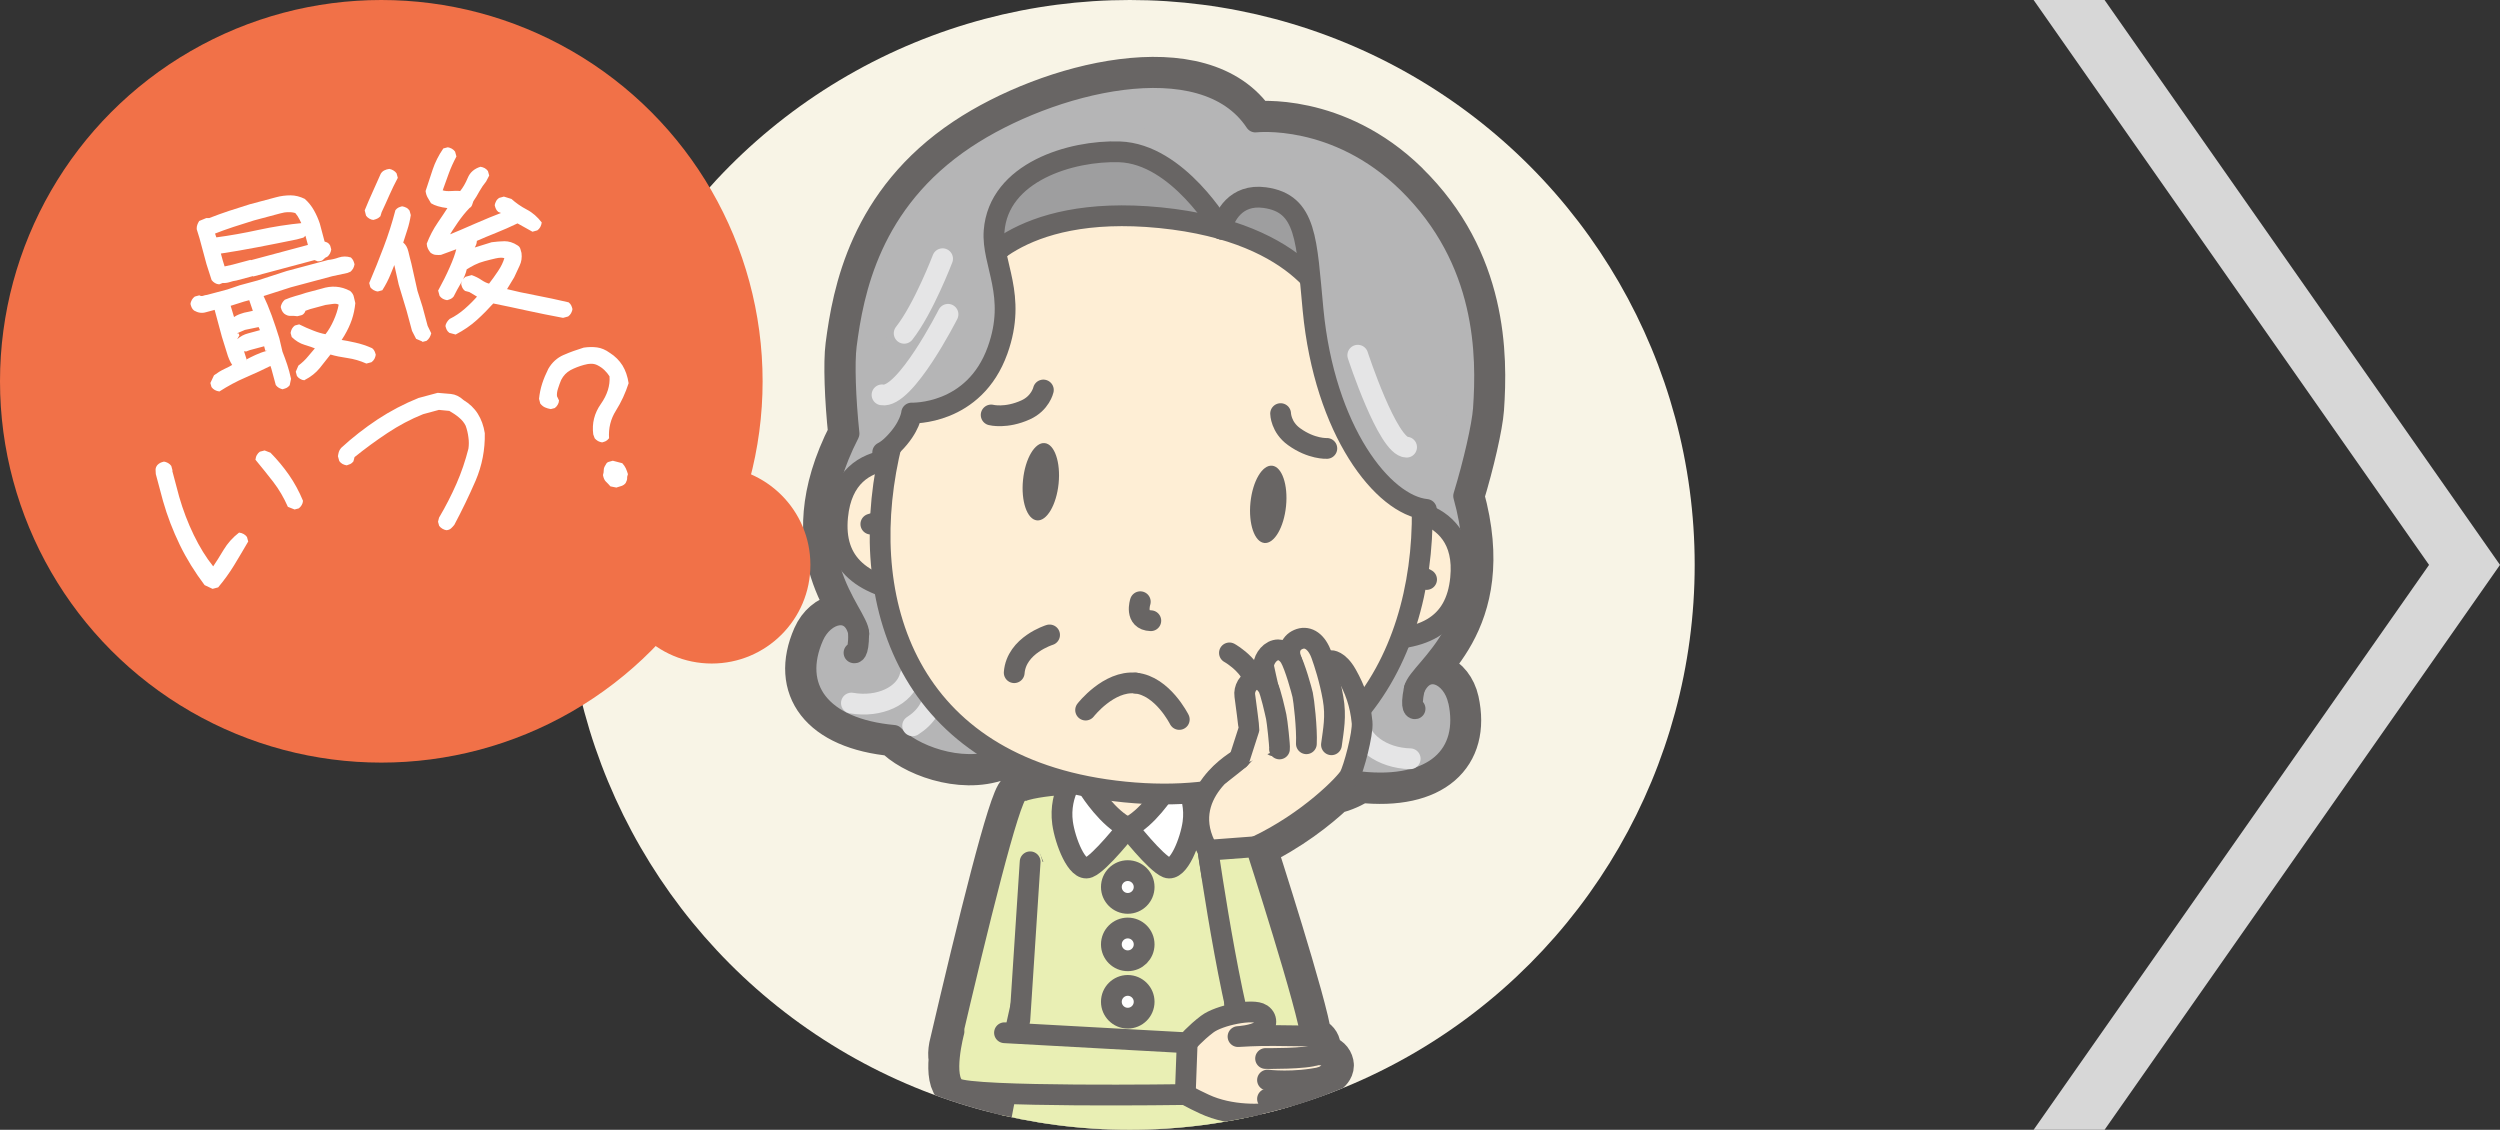
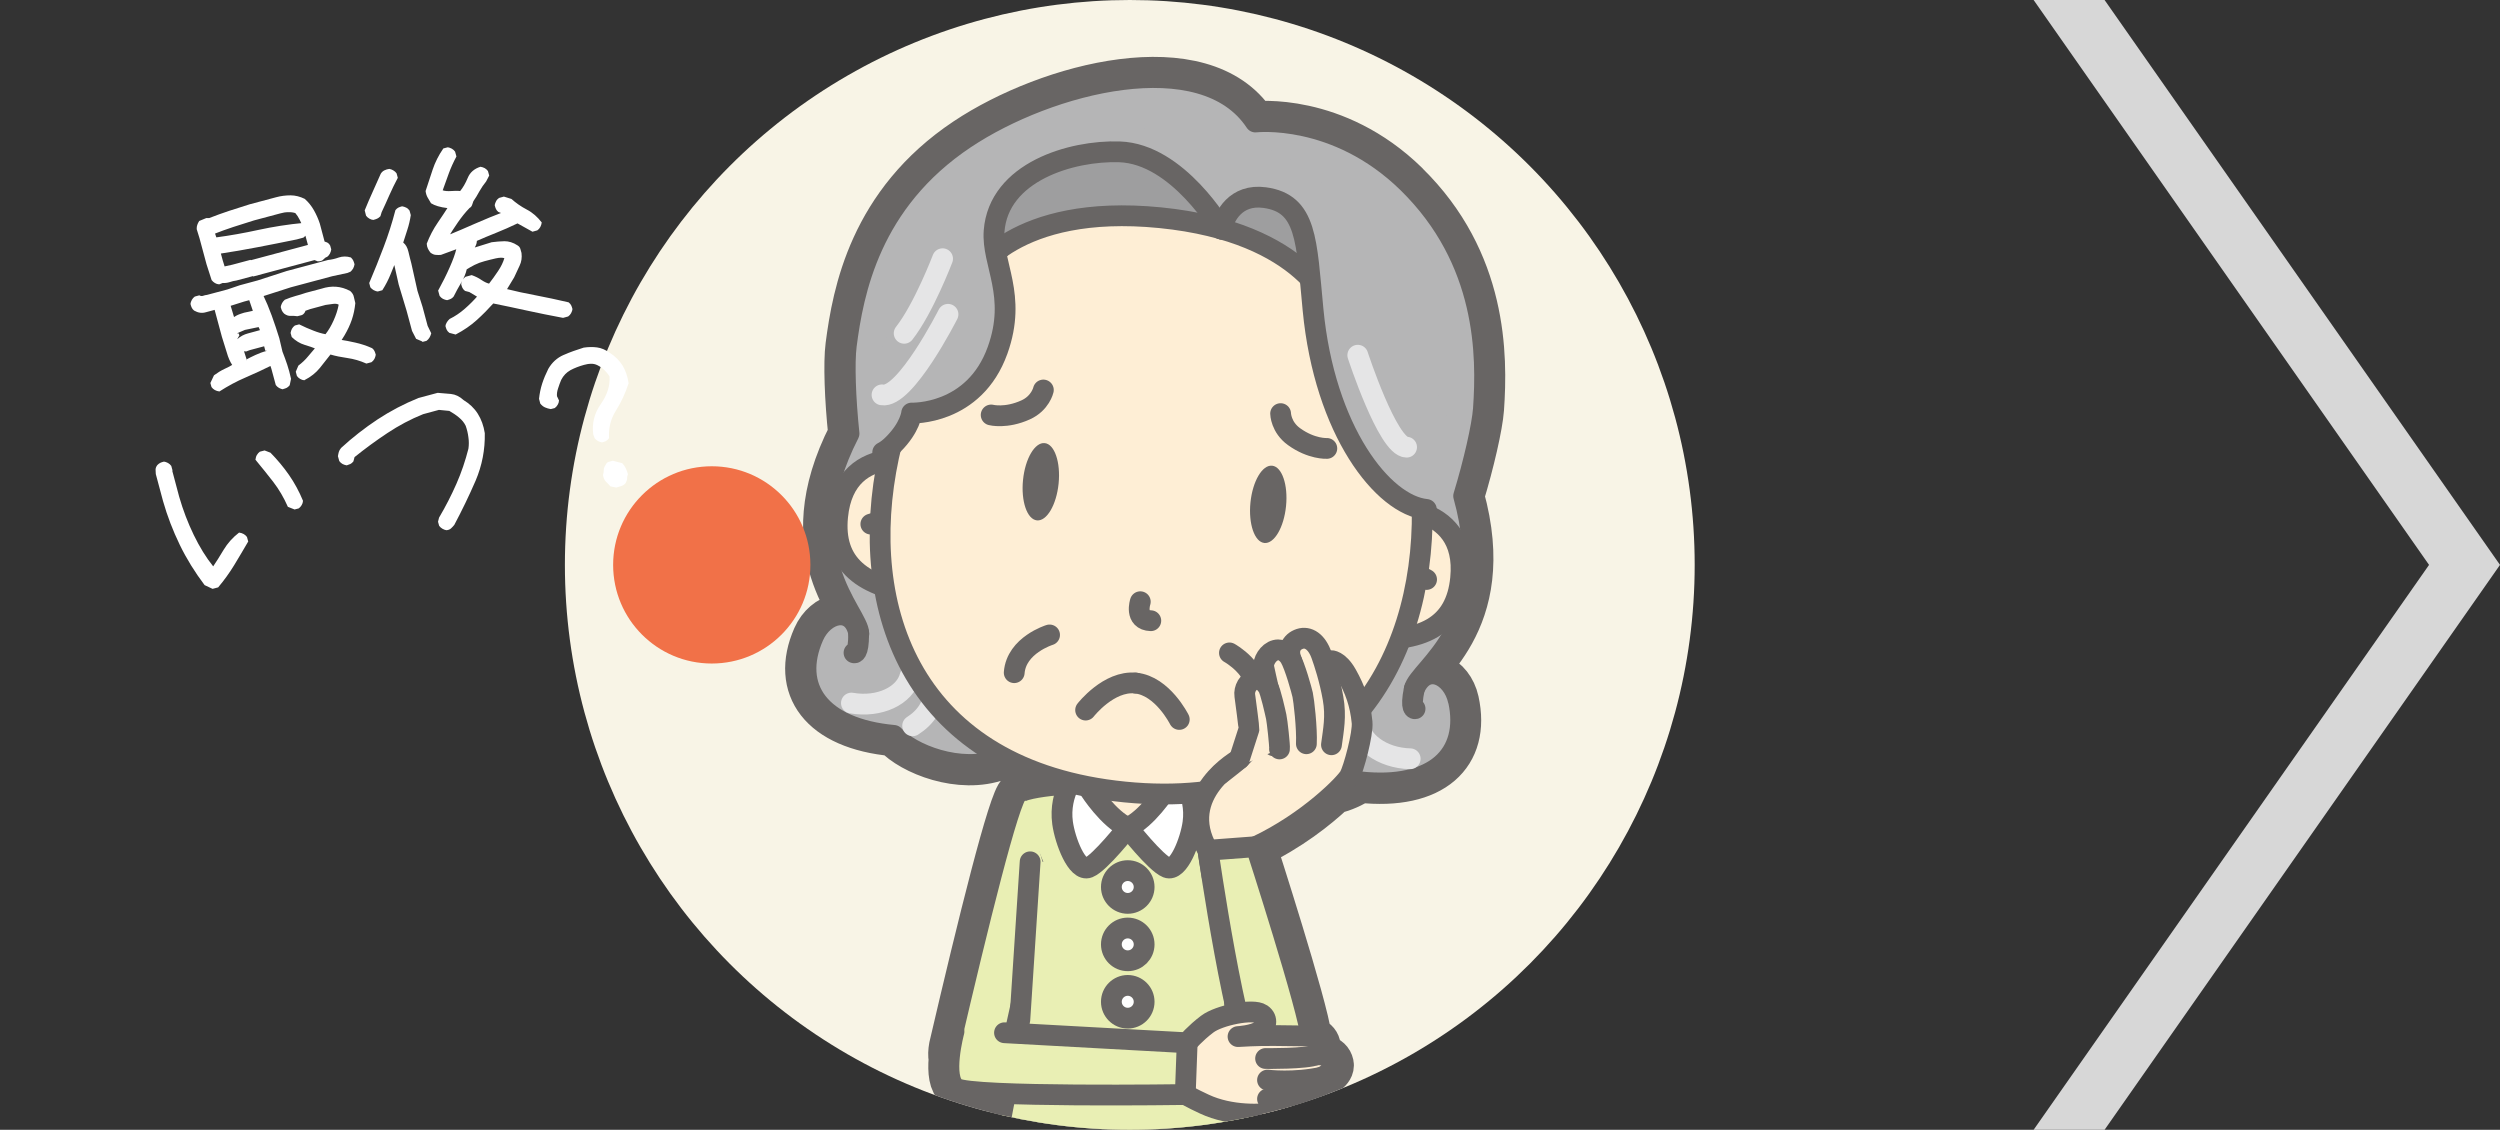
<svg xmlns="http://www.w3.org/2000/svg" id="_レイヤー_2" viewBox="0 0 221.28 100">
  <rect x="0" y="0" width="221.28" height="100" fill="#333333" stroke="none" />
  <defs>
    <style>.cls-1,.cls-2{fill:none;}.cls-1,.cls-2,.cls-3,.cls-4,.cls-5,.cls-6,.cls-7{stroke-width:1.84px;}.cls-1,.cls-2,.cls-3,.cls-4,.cls-5,.cls-6,.cls-7,.cls-8{stroke-linecap:round;stroke-linejoin:round;}.cls-1,.cls-3,.cls-4,.cls-5,.cls-6,.cls-7,.cls-8{stroke:#686564;}.cls-9,.cls-5{fill:#fff;}.cls-2{stroke:#e5e5e6;}.cls-10{fill:#d7d7d7;}.cls-3{fill:#9e9e9f;}.cls-11{fill:#f8f4e6;}.cls-12{fill:#f17148;}.cls-4,.cls-13{fill:#b5b5b6;}.cls-6{fill:#feeed5;}.cls-7{fill:#e9efb4;}.cls-14{clip-path:url(#clippath);}.cls-15,.cls-8{fill:#686564;}.cls-8{stroke-width:3.67px;}</style>
    <clipPath id="clippath">
      <circle class="cls-11" cx="100" cy="50" r="50" />
    </clipPath>
  </defs>
  <g id="_レイヤー_1-2">
    <polygon class="cls-10" points="186.28 0 180 0 215 50 180 100 186.28 100 221.28 50 186.28 0" />
    <circle class="cls-11" cx="100" cy="50" r="50" />
    <g class="cls-14">
      <path class="cls-8" d="m124.59,16.17c-6.35-6.21-13.48-5.37-13.48-5.37-4.64-7.01-18.3-3.46-25.69,1.47-8.42,5.61-9.91,13.6-10.52,18.31-.2,1.53-.08,4.76.24,7.81-5.46,10.65.85,15.86.87,17.71-.53-2.59-3.09-1.89-4.02.23-1.99,4.53.56,8.17,7.11,8.77,1.51,1.66,5.87,3.41,9.32,2.14.14-.05.27-.11.4-.18,1.73.92,3.69,1.68,5.89,2.23-.02.04-.04.08-.06.11-1.59.1-3.16.29-4.1.61v-.04s-.43.18-.43.18c-.77.43-3.56,11.74-6.06,22.47-.08.43-.09.8-.03,1.13-.09,1.07,0,2.18.6,2.57.36.23,2.09.38,4.39.47l-.28,1.47s-3.14,16.3-2.47,17.08c.05.06.25.11.56.15-.02.38-.03.78-.04,1.2-.19,8-2.88,45.02-2.88,45.02h31.83s-2.69-37.02-2.88-45.02c0-.42-.02-.82-.04-1.2.32-.04.51-.09.56-.15.61-.71-1.94-14.31-2.4-16.71.81,0,1.52-.06,2.02-.14,1.25-.2,2.06-1.3,1.94-1.42.61-.17,1.27-.33,1.85-.82.66-.56.26-.91.26-.91,0,0,1.08-.5.94-1.16-.18-.84-1.15-.8-1.49-.8.55-.53.44-1.34-.47-1.59-.28-2.64-4.87-16.84-4.87-16.84,3.03-1.43,5.48-3.37,6.91-4.72.94-.25,1.75-.61,2.3-1.01,6.54.71,9.76-2.36,8.7-7.2-.5-2.27-2.87-3.45-3.9-1.02.38-1.8,7.55-5.65,4.37-17.09.89-2.92,1.64-6.2,1.75-7.7.33-4.74.33-13.15-6.7-20.03Zm-34.33,74.08l-.24,1.23h-.21s.53-2.38.53-2.38l-.08,1.15Zm19.08-.52l-.06-.99c.07.33.14.65.22.96-.05,0-.1.02-.15.03Zm.32,2.02h0c.07,0,.19-.02.34-.04,0,0,0,.01,0,.02-.15,0-.27.02-.34.02Z" />
      <path class="cls-4" d="m129.08,62.01c-.5-2.27-2.87-3.45-3.9-1.02.38-1.8,7.55-5.65,4.37-17.09.89-2.92,1.64-6.2,1.75-7.7.33-4.74.33-13.15-6.7-20.03-6.35-6.21-13.48-5.37-13.48-5.37-4.64-7.01-18.3-3.47-25.69,1.46-8.42,5.61-9.91,13.6-10.52,18.31-.2,1.53-.08,4.76.24,7.81-5.46,10.65.85,15.86.87,17.71-.53-2.59-3.09-1.89-4.02.23-1.99,4.53.56,8.17,7.11,8.77,1.51,1.66,5.87,3.41,9.32,2.14,3.05-1.12,2.17-5.52.53-9.61,7.02,2.55,15.77,3.44,23.2,2.38-2.39,3.67-4.09,7.77-1.33,9.46,3.14,1.92,7.75,1.07,9.56-.26,6.54.71,9.76-2.36,8.7-7.2Z" />
      <path class="cls-4" d="m75.59,57.78s.42.21.41-1.7" />
      <path class="cls-4" d="m125.25,62.73s-.46.13-.07-1.75" />
      <path class="cls-2" d="m124.82,67.16c-2.52-.06-4.52-1.57-4.62-3.36" />
      <path class="cls-2" d="m119.12,68.06c-1-.95-1.48-2.17-1.2-3.27" />
      <path class="cls-2" d="m75.36,62.23c2.48.43,4.74-.65,5.19-2.38" />
      <path class="cls-2" d="m80.78,64.24c1.17-.74,1.88-1.84,1.83-2.97" />
      <g id="_胸部_首">
        <path class="cls-7" d="m109.89,70.79c-.09-.18-.28-.55-.35-.59-1.54-.83-6.68-.93-8.8-.93-.07,0-.13,0-.2,0-.4,0-.65,0-.72,0,0,0-.01,0-.01,0,0,0,0,0-.02,0-.06,0-.32,0-.72,0-.06,0-.13,0-.2,0-2.12,0-7.26.1-8.8.93-.07.04-.26.41-.35.59-.03.06-.05.1-.05.1-.01,1.46,1.89,5.96,2.72,7.85.23.53.38.86.38.86h14.02s.08-.17.21-.46c.05-.12.11-.25.18-.4.83-1.9,2.74-6.39,2.72-7.85,0,0-.02-.04-.05-.1Z" />
        <path class="cls-6" d="m102.11,69.28s0-.06,0-.06l-.48-5.1-1.81-1.18-1.81,1.18-.48,5.1s0,.02,0,.06c-.51,0-1.64.06-1.66.05-.02-.01,2.34,3.94,3.95,3.94s3.97-3.95,3.95-3.94c-.02.01-1.15-.04-1.66-.05Z" />
      </g>
      <path class="cls-7" d="m92.78,78.09l-3.43,15.48s-1.45,2.14-3.17,1.97c-1.37-.14-2.5-1.04-2.13-2.92,2.5-10.73,5.29-22.05,6.06-22.47l.42-.18" />
      <path class="cls-7" d="m91.18,76.28l-.91,13.96-1.54,8.02s-3.14,16.3-2.47,17.08c.33.39,6.55.39,13.56.3,7.01.09,13.23.09,13.56-.3.67-.78-2.47-17.08-2.47-17.08l-1.54-8.02-.91-13.96" />
      <path class="cls-5" d="m96.48,69.95s1.64,2.55,3.34,3.3c0,0-2.45,3.13-3.47,3.54-1.02.41-2.08-2.36-2.3-3.95-.37-2.7,1.3-4.54,1.3-4.54l1.13,1.65Z" />
      <path class="cls-5" d="m103.16,69.95s-1.64,2.55-3.34,3.3c0,0,2.45,3.13,3.47,3.54,1.02.41,2.08-2.36,2.3-3.95.37-2.7-1.3-4.54-1.3-4.54l-1.13,1.65Z" />
      <circle class="cls-5" cx="99.82" cy="83.59" r="1.45" />
      <path class="cls-5" d="m101.27,78.51c0,.8-.65,1.45-1.45,1.45s-1.45-.65-1.45-1.45.65-1.45,1.45-1.45,1.45.65,1.45,1.45Z" />
      <path class="cls-5" d="m101.27,88.67c0,.8-.65,1.45-1.45,1.45s-1.45-.65-1.45-1.45.65-1.45,1.45-1.45,1.45.65,1.45,1.45Z" />
      <path class="cls-6" d="m82.5,41.03s-7.66-2.39-8.36,4.68c-.41,4.16,2.09,6.31,7.61,6.94" />
      <path class="cls-6" d="m77.08,46.39s1.07-.37,2.05-.27" />
      <path class="cls-6" d="m122.01,44.97s7.98-.83,7.27,6.23c-.41,4.16-3.29,5.78-8.84,5.31" />
      <path class="cls-6" d="m126.27,51.29s-.98-.58-1.96-.67" />
      <path class="cls-6" d="m99.55,70.1c-37.6-3.75-19.92-57.24,5.45-54.71,25.37,2.53,32.14,58.46-5.45,54.71Z" />
      <path class="cls-3" d="m116.35,20.22c-.57-1.81-5.97-5.89-8.3-1.92-7.24-11.07-19.31-2.59-20.23-.93-1.92,3.48-1.66,6.98-1.66,6.98,0,0,3.52-6.37,16.53-5.08,13.01,1.3,15.2,8.24,15.2,8.24,0,0-.35-3.51-1.54-7.3Z" />
      <path class="cls-13" d="m108.12,20.28s1.6-3.25,3.82-2.79c4.82,1,3.57,5.36,4.41,11.12,1.14,7.84,6.02,16.09,9.89,16.47,0,0,6.33-2.72-1.27-14.25-3.02-4.58-5.03-12.36-8.68-15.29-3.95-3.16-6.62-2.95-8.13-2.29-.74.33-1.58.22-2.24-.25-.9-.64-2.8-1.4-6.72-2-5.99-.9-12.19,4.17-16.55,11.24-9.15,14.84-5.4,16.43-5.4,16.43,0,0,.32,2.17,1.82.63,1.5-1.53,1.62-2.76,1.62-2.76,0,0,5.16-.31,7.38-4.99,2.22-4.68-.5-9.71-.03-11.64,1.16-4.79,5.87-6.15,11.04-6.49,5.18-.34,9.03,6.84,9.03,6.84h0Z" />
      <path class="cls-1" d="m108.12,20.28s-3.86-6.67-9.03-6.84c-4.27-.14-10.7,1.78-11.1,7.01-.22,2.89,2.06,5.67.31,10.55-2.07,5.78-7.61,5.56-7.61,5.56,0,0-.1,1.24-1.62,2.76-.37.37-.68.59-.94.72" />
      <path class="cls-1" d="m108.12,20.28c.23-1.1,1.24-3.14,3.82-2.79,3.75.51,3.69,3.8,4.28,9.92,1.02,10.71,6.18,17.3,10.03,17.68" />
      <path class="cls-2" d="m83.91,27.82s-3.8,7.5-5.84,7.13" />
      <path class="cls-2" d="m83.43,22.9s-1.69,4.43-3.4,6.6" />
      <path class="cls-2" d="m120.18,31.44s2.65,8.11,4.32,8.14" />
      <g id="_表情">
        <path class="cls-1" d="m100.93,53.26s-.54,1.63.93,1.68" />
        <path class="cls-15" d="m113.83,44.8c-.19,1.89-1.05,3.35-1.92,3.26-.87-.09-1.42-1.69-1.23-3.58.19-1.89,1.05-3.35,1.92-3.26.87.09,1.42,1.69,1.23,3.58Z" />
        <path class="cls-15" d="m90.55,42.48c-.19,1.89.36,3.49,1.23,3.58.87.09,1.73-1.37,1.92-3.26.19-1.89-.36-3.49-1.23-3.58-.87-.09-1.73,1.37-1.92,3.26Z" />
      </g>
      <g id="_表情-2">
        <path class="cls-1" d="m87.73,36.73s1.31.34,3.05-.45c1.31-.59,1.57-1.76,1.57-1.76" />
        <path class="cls-1" d="m117.44,39.69s-1.35.08-2.9-1.04c-1.17-.84-1.19-2.04-1.19-2.04" />
      </g>
      <path class="cls-1" d="m108.82,57.79s2.7,1.47,2.41,3.89" />
      <path class="cls-1" d="m92.9,56.2s-2.94.9-3.13,3.34" />
      <path class="cls-1" d="m96.09,62.85s2.04-2.63,4.42-2.39" />
      <path class="cls-1" d="m104.38,63.68s-1.48-2.98-3.86-3.22" />
      <path class="cls-6" d="m111.17,74.93c4.65-2.19,7.92-5.57,8.28-6.22.36-.65,1.21-3.78,1.11-4.78-.16-1.65-.62-2.9-1.36-4.22-.73-1.3-1.42-1.24-1.42-1.24l-8.07,8.71s-5.66,3.1-2.8,8.08l.37,2.29" />
      <path class="cls-6" d="m115.2,62.67s-.55-3.35-.9-4.25c-.35-.89-.03-1.61.75-1.87.74-.24,1.5.24,1.92,1.44.22.61.73,2.14,1.02,3.81.29,1.62.03,2.82-.14,4.12" />
      <path class="cls-6" d="m115.63,65.83c.07-1.33-.23-3.91-.33-4.33-.07-.32-.68-2.57-1.12-3.3-.18-.3-.64-.81-1.28-.65-.65.16-1.14.99-1.04,1.53.14.72.79,3.41.79,3.64,0,.18.08,3.29.08,3.29" />
      <path class="cls-6" d="m113.25,66.29c.04-.26-.21-2.51-.29-2.85-.09-.41-.5-2.26-.73-2.63-.37-.59-.77-.72-1.09-.67-.7.11-1.04.88-.96,1.42.07.46.38,2.89.37,2.98l-.85,2.64c-.41.36-1.69,1.35-1.69,1.35" />
      <path class="cls-7" d="m106.91,75.26l4.26-.32s4.73,14.62,4.88,16.95c.31,4.73-3.71,4.18-4.81,2.92-1.83-2.08-4.32-19.54-4.32-19.54Z" />
      <path class="cls-6" d="m104.05,92.37l1.02-.07s.72-.85,1.78-1.65c1.05-.8,4.06-1.4,4.81-.89.62.42.4,1.16-.07,1.47-.69.45-2.01.52-2.01.52,0,0,1.75-.12,3.38-.09.79.01,1.91.03,2.44.03,1.48,0,1.76,1.03,1.1,1.67.34,0,1.32-.05,1.49.8.14.66-.94,1.16-.94,1.16,0,0,.41.35-.26.91-.58.49-1.24.65-1.85.82.12.13-.69,1.23-1.94,1.42-1.31.21-4.07.34-6.39-.74-2.32-1.08-2.25-1.29-2.25-1.29l-.4-.02" />
      <path class="cls-6" d="m112.02,93.69s3.61.05,4.49-.33" />
      <path class="cls-6" d="m112.19,95.6s2.35.29,4.87-.27" />
      <path class="cls-6" d="m112.19,97.27c.45.02,2.14-.07,2.76-.22" />
      <path class="cls-7" d="m84.44,91.3s-1.13,4.18.18,5.02,20.29.56,20.29.56l.17-4.58-16.17-.89" />
    </g>
    <circle class="cls-12" cx="63" cy="50" r="8.73" />
-     <circle class="cls-12" cx="33.75" cy="33.75" r="33.75" />
    <path class="cls-9" d="m25.07,34.46c-.13-.01-.25-.06-.37-.12-.12-.07-.21-.15-.29-.26l-.39-1.44-.09-.27.14-.04c-.75.38-1.53.73-2.33,1.08-.8.34-1.57.76-2.32,1.24-.15-.02-.29-.06-.41-.13-.12-.07-.21-.15-.29-.26l-.1-.36.32-.68c.31-.23.62-.42.94-.57.32-.15.54-.26.67-.35-.18-.27-.35-.64-.48-1.11-.14-.46-.28-.92-.43-1.38l-.65-2.41v.03c-.18.04-.44.11-.78.21-.34.1-.68.05-1.03-.15-.1-.08-.17-.17-.21-.26-.04-.09-.08-.19-.11-.32.01-.13.06-.25.12-.37.07-.12.15-.21.26-.29l.4-.11c.12.07.23.08.34.04.11-.04.23-.07.35-.08l1.8-.48,1.09-.37,1.59-.43,2.56-.83,3.67-.98c.3-.03.62-.1.95-.22.33-.11.69-.12,1.07,0,.1.1.17.19.21.28.04.09.08.2.11.32-.02.13-.06.25-.12.37-.07.12-.15.21-.24.29l-.27.11-1.35.29-3.66.98-2.43.78-.04-.14c.28.58.54,1.2.78,1.86.24.66.46,1.33.67,2l.28,1.19c.15.38.29.76.42,1.15.13.38.24.81.34,1.26l-.12.57c-.09.11-.19.19-.27.23-.09.04-.19.08-.32.11Zm3.02-11.34l-.25-.1-5.42,1.45-.04-.03-1.46.39c-.18.02-.38.07-.59.14-.22.07-.43.09-.63.08l-.3.12c-.14-.01-.27-.05-.38-.12s-.21-.15-.29-.26l-.45-1.4-.62-2.3-.25-.81c0-.15.01-.27.05-.37.03-.1.09-.22.17-.35l.63-.26h.26c.56-.22,1.14-.43,1.74-.63.6-.2,1.22-.39,1.85-.59l2.32-.62c.44-.12.87-.17,1.29-.17.42,0,.84.11,1.25.31.33.29.6.63.81,1,.21.37.39.77.53,1.2l.42,1.58s.08.02.2.07c.12.05.22.15.3.3l.09.33c-.02.13-.06.25-.12.37-.07.12-.15.22-.25.29-.12.03-.22.11-.32.22-.1.12-.27.18-.52.17Zm-.84-1.46l-.4-1.47c-.09-.25-.2-.49-.32-.73-.12-.24-.25-.44-.39-.6-.19-.06-.4-.09-.63-.08-.23,0-.47.04-.71.11l-2.32.62c-.61.19-1.22.38-1.83.58-.61.2-1.15.4-1.61.58v.02s.11.32.11.32c1.2-.16,2.44-.38,3.72-.66,1.29-.28,2.62-.49,3.99-.62.13.11.21.22.26.3.04.09.08.2.12.34-.01.13-.06.25-.12.37-.07.12-.15.21-.26.29l-.59.16c-1.16.24-2.32.47-3.47.69-1.15.22-2.24.41-3.25.56l.16.59.17.55.68-.15,1.61-.43.04.03,5.04-1.35Zm-4.86,5.85l.03.12-.36-1.06-.45.12-1.2.38-.02-.09.33,1.1-.07.02c.18-.12.38-.23.61-.31.23-.09.47-.15.72-.19l.4-.09Zm-1.39,2.51c.28-.25.6-.42.95-.51.35-.09.7-.19,1.03-.28h.02s-.01-.06-.01-.06l-.1-.22-1.21.25-.7.3.13.02-.03-.11.11.27-.19.33Zm2.48,1.01l-.1-.38-1.27.34-.32.12-.19-.02.02.07.24.75v-.09s-.11.03-.11.03c.27-.15.56-.29.86-.43.3-.14.64-.27,1.03-.37h-.15Zm3.47,2.63c-.14-.01-.27-.05-.38-.12-.12-.07-.21-.15-.29-.26l-.1-.38.23-.54c.33-.25.62-.52.87-.83.25-.3.47-.56.67-.79l.04.14c-.29-.12-.64-.24-1.04-.36-.4-.12-.78-.35-1.13-.69l-.1-.36c.02-.13.06-.25.12-.37.07-.12.15-.21.26-.29l.38-.1c.44.22.86.4,1.25.55.4.16.75.26,1.08.32.27-.34.51-.75.72-1.22.21-.47.36-.92.44-1.36v-.04c-.13-.07-.29-.09-.5-.06-.21.03-.43.06-.65.09l-1.37.37-.42.15-.03.1c-.09.16-.2.26-.32.29s-.24.06-.36.09c-.21-.03-.4-.04-.59-.03-.19.01-.38-.05-.58-.2-.08-.08-.14-.16-.19-.25-.04-.09-.08-.2-.11-.32.01-.13.06-.25.12-.37.07-.12.15-.21.24-.29.31-.13.62-.24.94-.33.32-.08.62-.18.92-.28l1.39-.37c.43-.14.86-.2,1.28-.17.42.03.84.15,1.26.38.18.16.29.34.32.52.04.18.08.37.13.55-.05.51-.15,1-.31,1.47-.16.47-.38.93-.65,1.39l-.25.4c.3.04.69.12,1.19.23.5.11,1,.27,1.51.5.1.08.17.17.21.26.04.09.08.2.11.32-.02.13-.06.25-.12.37-.07.12-.15.21-.26.29l-.45.12c-.56-.25-1.12-.41-1.68-.49-.56-.08-1.06-.18-1.5-.31-.28.36-.59.75-.94,1.19-.35.43-.8.79-1.35,1.07Z" />
    <path class="cls-9" d="m33.06,19.47c-.13-.01-.25-.05-.37-.12s-.21-.15-.29-.26l-.12-.47c.23-.57.47-1.12.71-1.65.24-.53.48-1.06.71-1.59.08-.13.18-.23.32-.3.14-.07.28-.11.44-.13.12.02.23.06.35.13.12.07.21.15.29.26l.11.4c-.27.51-.52,1.02-.75,1.54-.23.52-.45,1.02-.68,1.5l-.11.36c-.1.1-.19.17-.28.21s-.2.08-.32.11Zm4.33,10.76l-.56-.24-.36-.7-.48-1.78-.7-2.32-.47-2.1.26-.07c-.15.38-.32.79-.51,1.26-.19.47-.43.94-.73,1.41l-.4.11c-.13-.01-.25-.06-.37-.12-.12-.07-.21-.15-.29-.25l-.1-.38c.46-1.07.88-2.14,1.28-3.19.4-1.05.75-2.14,1.04-3.26.09-.11.18-.19.27-.23.09-.04.2-.08.32-.11.13.02.25.06.37.12s.21.15.29.26l.11.4c-.07.45-.17.89-.31,1.31-.14.42-.26.79-.36,1.12.22.17.37.43.46.81.09.37.17.72.26,1.04l.54,2.42.45,1.42.45,1.68.32.66c-.04.15-.09.27-.16.39-.07.11-.16.21-.26.28l-.38.1Zm12.42-2.1c-1.07-.2-2.12-.41-3.17-.64-1.04-.23-2.04-.44-2.98-.63-.43.48-.91.97-1.45,1.46-.54.49-1.17.92-1.88,1.29l-.56-.15c-.11-.09-.19-.18-.23-.27-.04-.09-.08-.2-.11-.32.01-.13.06-.25.13-.36.07-.11.15-.2.24-.28.49-.24.94-.55,1.35-.91.41-.36.79-.74,1.13-1.13v.1s-.74-.44-.74-.44l-.38-.1c-.11-.09-.19-.18-.23-.27-.04-.09-.08-.19-.11-.32.01-.13.06-.25.12-.37.07-.12.15-.21.26-.29l.55-.15c.33.12.62.26.86.43.24.16.46.27.66.32h.02c.26-.33.52-.7.79-1.1.27-.4.46-.79.57-1.18v.03c-.19-.06-.45-.05-.77.02-.32.07-.66.16-1,.25-.31.08-.6.19-.88.33-.27.14-.5.27-.69.39-.08.38-.25.77-.49,1.18s-.47.82-.67,1.23c-.08.1-.17.17-.26.21-.09.04-.2.08-.32.11-.13-.02-.25-.06-.37-.12-.12-.07-.21-.15-.29-.26l-.13-.47c.39-.71.73-1.39,1.02-2.05.29-.65.49-1.2.59-1.63l.16-.04-1.52.56c-.15.01-.29.02-.44,0-.15,0-.31-.07-.48-.19-.09-.11-.17-.23-.23-.35-.06-.12-.1-.27-.11-.45.26-.68.59-1.3.98-1.87.39-.57.67-.99.85-1.28-.64-.08-1.12-.22-1.45-.43-.09-.16-.19-.32-.29-.49-.1-.17-.16-.36-.19-.59.21-.64.42-1.27.63-1.91.21-.63.52-1.25.94-1.86l.38-.1c.13.01.25.06.37.12.12.07.21.15.29.26l.12.43c-.27.51-.5,1.01-.68,1.51-.18.5-.36.99-.53,1.47v.02c.19.06.44.08.73.06.3-.02.57-.03.81,0,.24-.29.47-.68.67-1.16.2-.49.58-.82,1.13-.99.13.02.25.06.37.12.12.07.21.15.29.26l.11.4-.27.52c-.22.27-.42.56-.6.88-.17.32-.35.61-.53.87-.03.08-.06.19-.11.32-.04.13-.12.22-.23.28-.37.38-.71.81-1.03,1.27-.32.46-.62.93-.91,1.41l.03-.25-.17.05c.86-.35,1.72-.72,2.58-1.1.87-.38,1.7-.72,2.49-1.02l.06.21-.19-.1-.31-.12c-.1-.08-.17-.17-.21-.26-.04-.09-.08-.19-.11-.32.01-.13.06-.25.12-.37s.15-.21.26-.29l.43-.12.67.21c.39.35.84.67,1.36.94s.95.66,1.32,1.14c-.02.15-.06.29-.13.41-.07.12-.15.21-.26.29l-.43.12-1.31-.73h-.03c-.62.3-1.24.57-1.86.82-.63.25-1.2.49-1.72.72,0,.12-.03.27-.11.44-.08.17-.12.23-.11.16l-.24.07,1.77-.55c.37-.05.75-.08,1.13-.09.38,0,.77.11,1.16.37.13.08.21.18.25.31.04.13.07.25.1.36.05.41,0,.78-.17,1.13-.16.35-.32.69-.48,1.03l-.63,1.04c.74.19,1.59.37,2.54.55.95.18,1.92.39,2.91.62.11.09.19.18.23.27.04.09.08.2.11.32-.01.13-.06.25-.12.37-.07.12-.15.21-.26.29l-.43.12Z" />
    <path class="cls-9" d="m18.79,52.11l-.68-.32c-.86-1.14-1.6-2.33-2.2-3.57-.6-1.24-1.1-2.53-1.48-3.87l-.64-2.39c0-.12-.01-.25-.02-.39,0-.13.05-.27.16-.41.08-.08.16-.14.25-.19.09-.04.19-.08.32-.11.13.01.25.06.37.12.12.07.21.15.29.26l.11.4-.02.04.61,2.29c.34,1.18.77,2.31,1.29,3.38.52,1.07,1.09,2,1.72,2.78.27-.39.57-.88.92-1.46.35-.58.8-1.09,1.37-1.53.15.02.29.06.41.13.12.07.21.15.29.26l.11.4c-.41.7-.82,1.4-1.24,2.09-.42.69-.9,1.35-1.42,1.97l-.49.13Zm7.27-7.02l-.58-.23c-.36-.82-.79-1.55-1.29-2.2-.5-.65-1.03-1.3-1.58-1.97.02-.16.06-.31.13-.42.07-.12.15-.21.26-.29l.42-.11.52.2c.61.62,1.16,1.28,1.64,1.97s.9,1.46,1.24,2.29c-.01.14-.05.27-.12.38-.07.12-.15.21-.26.29l-.38.1Z" />
    <path class="cls-9" d="m39.51,46.93c-.12-.02-.23-.06-.35-.13-.12-.07-.21-.15-.29-.26l-.1-.36.09-.36c.59-1,1.1-2,1.54-3s.79-2.04,1.06-3.1c.05-.33.05-.67,0-1.01-.04-.34-.12-.68-.24-1.02-.13-.27-.33-.52-.6-.74-.26-.22-.55-.41-.85-.58l-.92-.09-1.4.38c-1.1.44-2.15,1-3.16,1.67-1.01.67-1.98,1.38-2.91,2.13l-.1.38c-.09.11-.18.19-.27.23-.09.04-.19.08-.32.12-.13-.02-.25-.06-.37-.12-.12-.07-.21-.15-.29-.26l-.12-.43c.02-.14.05-.27.08-.38s.1-.22.2-.35c1.01-.93,2.09-1.77,3.22-2.52,1.14-.75,2.34-1.38,3.62-1.9l1.71-.46c.38.03.77.07,1.17.1.4.04.77.22,1.12.54.53.32.95.72,1.26,1.21.31.49.52,1.07.62,1.72.03,1.46-.24,2.86-.81,4.2-.58,1.34-1.21,2.64-1.89,3.92-.09.11-.19.22-.29.31s-.24.15-.42.16Z" />
    <path class="cls-9" d="m53.3,39.16c-.13-.02-.25-.06-.37-.12-.12-.07-.21-.15-.29-.24l-.13-.35c-.13-.98.1-1.88.67-2.69.57-.81.83-1.63.77-2.45-.11-.18-.26-.36-.44-.54-.18-.18-.4-.33-.64-.45-.18-.09-.38-.13-.57-.12-.2,0-.4.04-.62.1-.43.12-.82.27-1.18.46-.36.2-.63.48-.83.87-.1.24-.19.48-.27.74-.09.26-.12.49-.1.7l.18.38c-.01.14-.05.27-.12.38-.07.12-.15.21-.26.29l-.35.09c-.18-.03-.35-.08-.51-.15-.16-.07-.3-.19-.42-.34l-.11-.42c.05-.47.14-.92.28-1.35.14-.43.32-.86.54-1.3.33-.57.78-.98,1.35-1.23.57-.25,1.17-.46,1.78-.65.4-.06.8-.07,1.18-.02.38.05.76.21,1.13.48.48.3.85.68,1.13,1.12.27.44.45.97.54,1.57-.28.87-.65,1.67-1.12,2.42-.47.74-.67,1.56-.61,2.45-.11.13-.21.22-.3.26s-.2.08-.32.11Zm1.28,4l-.55-.11c-.13-.15-.26-.29-.39-.41-.13-.12-.22-.32-.27-.59.05-.15.07-.3.07-.45,0-.15.06-.3.17-.46.06-.14.15-.23.27-.26.12-.03.24-.06.36-.1l.84.22c.14.15.24.3.31.45.07.15.13.32.19.52-.05.13-.08.25-.07.36,0,.12-.04.25-.13.42-.1.13-.22.21-.36.26s-.28.09-.45.14Z" />
  </g>
</svg>